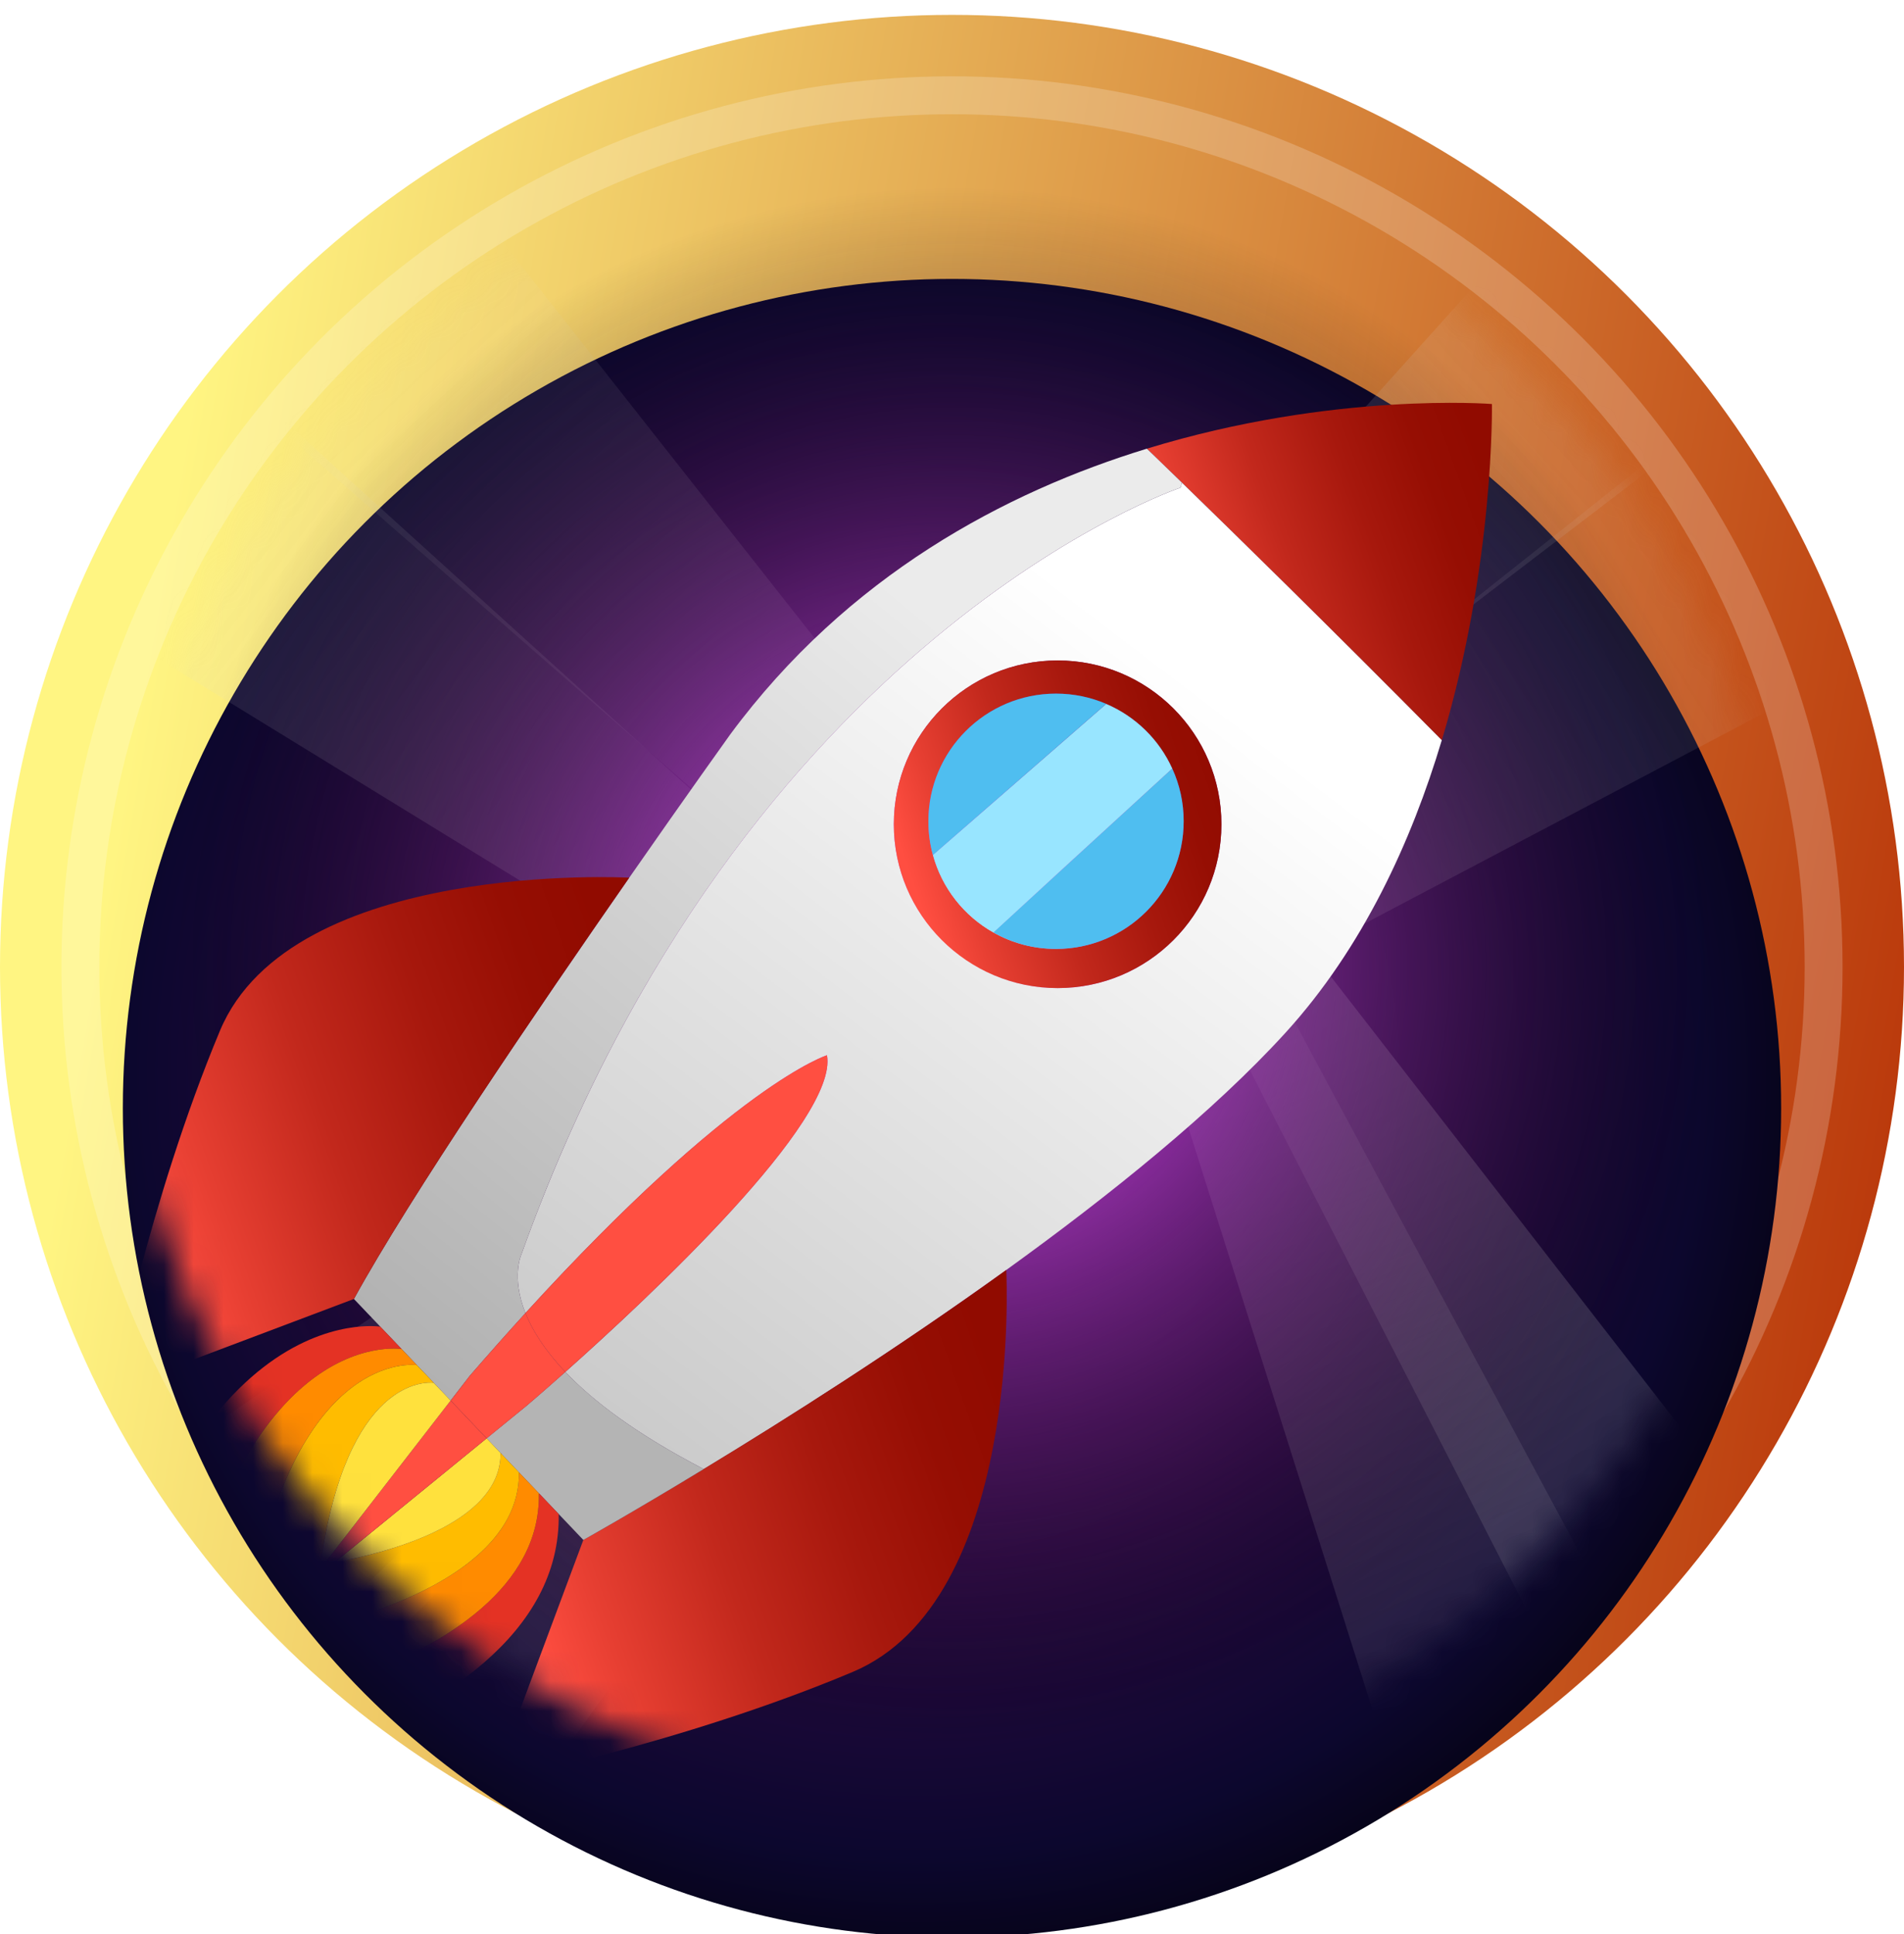
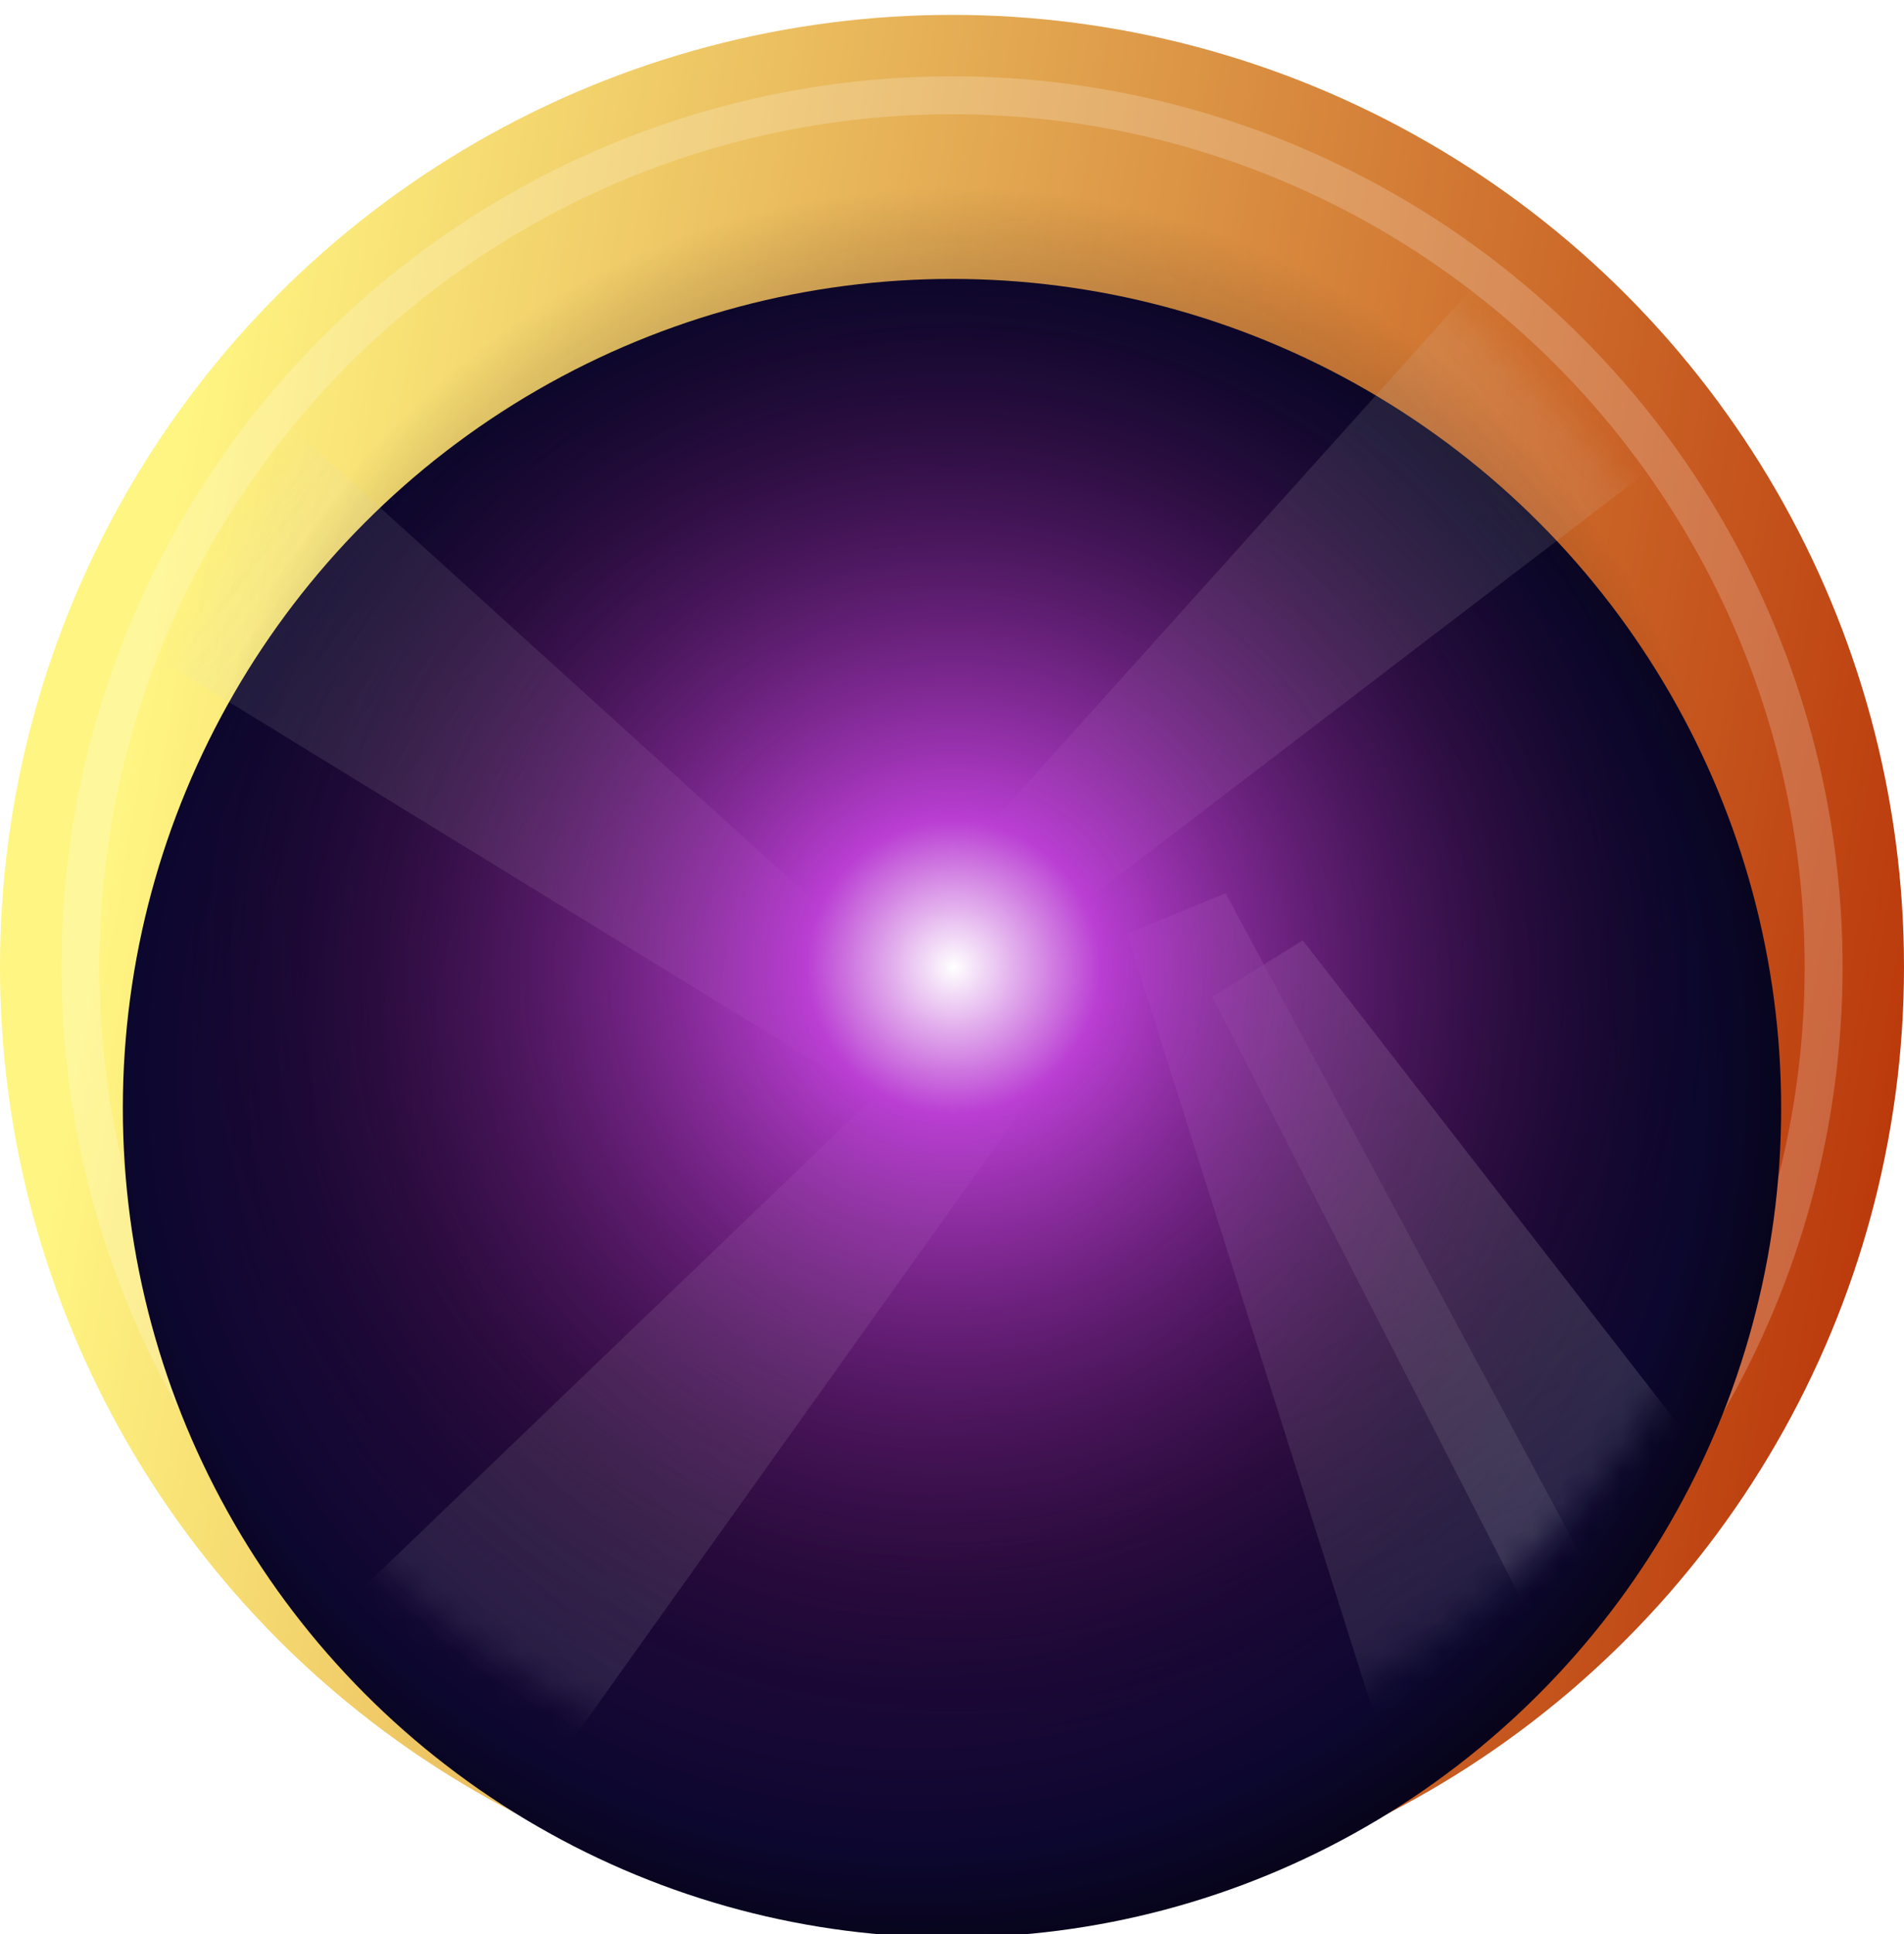
<svg xmlns="http://www.w3.org/2000/svg" width="64" height="65" viewBox="0 0 64 65" fill="none">
  <g clip-path="url(#clip0_8078_6791)">
    <circle cx="32" cy="32.5" r="32" transform="rotate(180 32 32.5)" fill="url(#paint0_linear_8078_6791)" />
    <circle cx="32" cy="32.5" r="29.298" stroke="white" stroke-opacity="0.2" stroke-width="1.274" />
  </g>
  <g filter="url(#filter0_i_8078_6791)">
    <circle cx="32" cy="32.5" r="27.871" fill="url(#paint1_radial_8078_6791)" />
  </g>
  <mask id="mask0_8078_6791" style="mask-type:alpha" maskUnits="userSpaceOnUse" x="4" y="4" width="56" height="57">
    <circle cx="32" cy="32.5" r="27.871" fill="url(#paint2_radial_8078_6791)" />
  </mask>
  <g mask="url(#mask0_8078_6791)">
    <g opacity="0.5">
      <path d="M-4.005 16.412L29.268 36.829L31.441 33.98L2.563 7.801L-4.005 16.412Z" fill="url(#paint3_linear_8078_6791)" />
-       <path d="M5.27 10.807L34.675 36.483L37.293 34.036L13.18 3.411L5.27 10.807Z" fill="url(#paint4_linear_8078_6791)" />
      <path d="M57.873 0.357L31.774 29.389L34.183 32.041L65.154 8.374L57.873 0.357Z" fill="url(#paint5_linear_8078_6791)" />
-       <path d="M61.707 10.493L31.136 34.769L33.069 37.786L67.55 19.611L61.707 10.493Z" fill="url(#paint6_linear_8078_6791)" />
      <path d="M67.719 62.446L43.789 31.603L40.75 33.502L58.535 68.186L67.719 62.446Z" fill="url(#paint7_linear_8078_6791)" />
      <path d="M59.653 64.418L41.197 30.019L37.885 31.385L49.642 68.548L59.653 64.418Z" fill="url(#paint8_linear_8078_6791)" />
      <path d="M12.246 68.278L34.918 36.498L32.226 34.133L4.111 61.13L12.246 68.278Z" fill="url(#paint9_linear_8078_6791)" />
-       <path d="M7.394 60.794L35.044 33.236L32.784 30.456L0.563 52.39L7.394 60.794Z" fill="url(#paint10_linear_8078_6791)" />
    </g>
  </g>
  <g clip-path="url(#clip1_8078_6791)">
    <path d="M58.386 32.5C58.386 47.042 46.598 58.829 32.057 58.829C17.515 58.829 5.728 47.042 5.728 32.5C5.728 17.959 17.515 6.171 32.057 6.171C46.598 6.171 58.386 17.957 58.386 32.5Z" fill="url(#paint11_radial_8078_6791)" style="mix-blend-mode:screen" />
  </g>
  <mask id="mask1_8078_6791" style="mask-type:alpha" maskUnits="userSpaceOnUse" x="4" y="4" width="56" height="57">
-     <circle cx="32" cy="32.5" r="27.949" fill="#D9D9D9" />
-   </mask>
+     </mask>
  <g mask="url(#mask1_8078_6791)">
    <g clip-path="url(#clip2_8078_6791)">
      <path d="M11.251 52.506L10.403 53.196L10.893 52.564C10.976 52.551 11.097 52.532 11.251 52.506Z" fill="#FF4F41" />
      <path d="M50.149 13.578C50.149 13.578 50.243 18.943 48.466 24.872H48.459C44.639 21.012 41.39 17.833 39.731 16.221C38.978 15.49 38.553 15.082 38.553 15.082V15.079C44.828 13.153 50.149 13.578 50.149 13.578Z" fill="url(#paint12_linear_8078_6791)" />
      <path d="M33.824 42.682C30.141 45.338 26.382 47.719 23.654 49.374C21.395 48.2 19.936 47.09 19.003 46.109C21.822 43.601 28.192 37.654 27.797 35.465C27.797 35.465 24.697 36.418 17.662 44.13C17.174 42.907 17.527 42.154 17.527 42.154C24.993 21.325 39.681 16.389 39.681 16.389L39.73 16.222C41.389 17.833 44.639 21.012 48.458 24.871H48.465C47.449 28.267 45.818 31.847 43.208 34.711C40.8 37.352 37.346 40.142 33.824 42.682ZM41.056 27.703C41.056 24.663 38.59 22.197 35.55 22.197C32.511 22.197 30.045 24.663 30.045 27.703C30.045 30.742 32.511 33.208 35.55 33.208C38.59 33.208 41.056 30.742 41.056 27.703Z" fill="url(#paint13_linear_8078_6791)" />
-       <path d="M14.012 45.878L13.494 45.333L12.782 44.586L11.896 43.656C13.781 40.216 18.084 33.899 21.147 29.504C23.096 26.704 24.544 24.685 24.544 24.685C28.499 19.334 33.799 16.534 38.551 15.079V15.081C38.551 15.081 38.977 15.489 39.73 16.221L39.681 16.389C39.681 16.389 24.993 21.324 17.527 42.154C17.527 42.154 17.174 42.907 17.662 44.13C17.067 44.783 16.444 45.485 15.79 46.238L15.147 47.07L14.579 46.472L14.013 45.878H14.012Z" fill="url(#paint14_linear_8078_6791)" />
      <path d="M31.358 28.735C31.662 29.85 32.404 30.781 33.387 31.337C34.011 31.691 34.73 31.892 35.497 31.892C37.865 31.892 39.786 29.971 39.786 27.601C39.786 26.97 39.651 26.372 39.405 25.833C38.965 24.858 38.168 24.077 37.183 23.656C36.665 23.434 36.095 23.311 35.497 23.311C33.127 23.311 31.206 25.232 31.206 27.601C31.206 27.994 31.258 28.373 31.358 28.735ZM35.55 22.197C38.59 22.197 41.056 24.662 41.056 27.702C41.056 30.742 38.59 33.208 35.55 33.208C32.511 33.208 30.045 30.742 30.045 27.702C30.045 24.662 32.511 22.197 35.55 22.197Z" fill="url(#paint15_linear_8078_6791)" />
      <path d="M39.405 25.834C39.652 26.372 39.787 26.971 39.787 27.601C39.787 29.971 37.866 31.892 35.497 31.892C34.73 31.892 34.011 31.691 33.388 31.337H33.389L39.394 25.839L39.405 25.834Z" fill="#4FBEF0" />
      <path d="M39.405 25.833L39.394 25.839L33.389 31.336H33.388C32.404 30.782 31.662 29.85 31.358 28.735L37.183 23.658C38.168 24.077 38.965 24.858 39.405 25.833Z" fill="#98E5FF" />
      <path d="M37.183 23.656L31.358 28.735C31.258 28.374 31.206 27.994 31.206 27.601C31.206 25.233 33.127 23.311 35.497 23.311C36.095 23.311 36.665 23.434 37.183 23.656Z" fill="#4FBEF0" />
      <path d="M33.824 42.682C33.838 42.965 34.339 53.801 28.662 56.191C22.909 58.612 16.587 59.855 16.587 59.855L19.608 51.755C19.608 51.755 21.22 50.854 23.654 49.373C26.382 47.718 30.141 45.337 33.824 42.682Z" fill="url(#paint16_linear_8078_6791)" />
      <path d="M27.798 35.465C28.192 37.653 21.822 43.6 19.003 46.108C18.295 45.365 17.889 44.697 17.662 44.13C24.697 36.418 27.798 35.465 27.798 35.465Z" fill="#FF4F41" />
      <path d="M21.137 29.497L21.147 29.503C18.085 33.899 13.781 40.216 11.897 43.656L3.76 46.725C3.76 46.725 4.987 40.399 7.393 34.642C9.801 28.883 21.137 29.497 21.137 29.497Z" fill="url(#paint17_linear_8078_6791)" />
      <path d="M16.825 48.832L16.357 48.34L17.697 47.248C17.697 47.248 18.209 46.815 19.003 46.108C19.936 47.089 21.396 48.2 23.654 49.373C21.22 50.854 19.608 51.755 19.608 51.755L18.784 50.889L18.126 50.198L17.444 49.482L16.825 48.832Z" fill="#B4B4B4" />
      <path d="M18.127 50.198L18.784 50.889L18.78 50.893C18.899 58.926 2.507 61.004 2.507 61.004C4.957 43.709 12.451 44.541 12.782 44.586L13.494 45.333L13.487 45.34C13.487 45.34 7.475 44.359 5.541 58.023C5.541 58.023 18.204 56.418 18.113 50.212L18.127 50.198Z" fill="#E43224" />
      <path d="M18.127 50.198L18.113 50.212C18.204 56.419 5.541 58.023 5.541 58.023C7.475 44.359 13.487 45.34 13.487 45.34L13.494 45.333L14.012 45.878C13.653 45.838 9.548 45.6 8.185 55.219C8.185 55.219 17.492 54.042 17.444 49.482L18.127 50.198Z" fill="#FF8B00" />
      <path d="M19.003 46.109C18.21 46.815 17.698 47.248 17.698 47.248L16.358 48.341L15.148 47.07L15.791 46.238C16.444 45.485 17.067 44.783 17.662 44.13C17.889 44.697 18.296 45.365 19.003 46.109Z" fill="#FF4F41" />
      <path d="M17.444 49.482C17.492 54.042 8.186 55.22 8.186 55.22C9.548 45.601 13.653 45.838 14.012 45.878L14.578 46.472C14.32 46.445 11.657 46.322 10.771 52.581C10.771 52.581 10.814 52.575 10.893 52.564L10.403 53.196L11.251 52.506C12.686 52.25 16.849 51.297 16.825 48.832L17.444 49.482Z" fill="#FFBC00" />
      <path d="M16.825 48.832C16.849 51.298 12.686 52.25 11.251 52.507L16.358 48.341L16.825 48.832Z" fill="#FFE13D" />
      <path d="M16.357 48.341L11.25 52.506C11.097 52.532 10.976 52.551 10.893 52.564L15.147 47.07L16.357 48.341Z" fill="#FF4F41" />
      <path d="M14.579 46.472L15.147 47.07L10.893 52.564C10.814 52.575 10.771 52.581 10.771 52.581C11.657 46.323 14.32 46.445 14.577 46.472H14.579Z" fill="#FFE13D" />
    </g>
  </g>
  <defs>
    <filter id="filter0_i_8078_6791" x="4.129" y="4.629" width="55.742" height="60.487" filterUnits="userSpaceOnUse" color-interpolation-filters="sRGB">
      <feFlood flood-opacity="0" result="BackgroundImageFix" />
      <feBlend mode="normal" in="SourceGraphic" in2="BackgroundImageFix" result="shape" />
      <feColorMatrix in="SourceAlpha" type="matrix" values="0 0 0 0 0 0 0 0 0 0 0 0 0 0 0 0 0 0 127 0" result="hardAlpha" />
      <feOffset dy="4.745" />
      <feGaussianBlur stdDeviation="2.373" />
      <feComposite in2="hardAlpha" operator="arithmetic" k2="-1" k3="1" />
      <feColorMatrix type="matrix" values="0 0 0 0 0 0 0 0 0 0 0 0 0 0 0 0 0 0 0.25 0" />
      <feBlend mode="normal" in2="shape" result="effect1_innerShadow_8078_6791" />
    </filter>
    <linearGradient id="paint0_linear_8078_6791" x1="0.209" y1="-7.761" x2="65.909" y2="3.625" gradientUnits="userSpaceOnUse">
      <stop stop-color="#B42700" />
      <stop offset="1" stop-color="#FFF582" />
    </linearGradient>
    <radialGradient id="paint1_radial_8078_6791" cx="0" cy="0" r="1" gradientUnits="userSpaceOnUse" gradientTransform="translate(30.785 31.285) rotate(53.697) scale(33.706)">
      <stop offset="0.182" stop-color="#470C55" />
      <stop offset="0.776" stop-color="#0C072E" />
      <stop offset="1" />
    </radialGradient>
    <radialGradient id="paint2_radial_8078_6791" cx="0" cy="0" r="1" gradientUnits="userSpaceOnUse" gradientTransform="translate(27.675 28.896) rotate(52.028) scale(37.489)">
      <stop stop-color="#B630D7" />
      <stop offset="0.938" />
    </radialGradient>
    <linearGradient id="paint3_linear_8078_6791" x1="30.16" y1="35.66" x2="-0.593" y2="12.204" gradientUnits="userSpaceOnUse">
      <stop stop-color="#D9D9D9" stop-opacity="0.6" />
      <stop offset="1" stop-color="#D9D9D9" stop-opacity="0" />
    </linearGradient>
    <linearGradient id="paint4_linear_8078_6791" x1="35.749" y1="35.479" x2="9.335" y2="7.227" gradientUnits="userSpaceOnUse">
      <stop stop-color="#D9D9D9" stop-opacity="0.6" />
      <stop offset="1" stop-color="#D9D9D9" stop-opacity="0" />
    </linearGradient>
    <linearGradient id="paint5_linear_8078_6791" x1="32.762" y1="30.476" x2="61.394" y2="4.474" gradientUnits="userSpaceOnUse">
      <stop stop-color="#D9D9D9" stop-opacity="0.6" />
      <stop offset="1" stop-color="#D9D9D9" stop-opacity="0" />
    </linearGradient>
    <linearGradient id="paint6_linear_8078_6791" x1="31.928" y1="36.006" x2="64.493" y2="15.139" gradientUnits="userSpaceOnUse">
      <stop stop-color="#D9D9D9" stop-opacity="0.6" />
      <stop offset="1" stop-color="#D9D9D9" stop-opacity="0" />
    </linearGradient>
    <linearGradient id="paint7_linear_8078_6791" x1="42.542" y1="32.382" x2="63.042" y2="65.18" gradientUnits="userSpaceOnUse">
      <stop stop-color="#D9D9D9" stop-opacity="0.6" />
      <stop offset="1" stop-color="#D9D9D9" stop-opacity="0" />
    </linearGradient>
    <linearGradient id="paint8_linear_8078_6791" x1="39.839" y1="30.579" x2="54.586" y2="66.334" gradientUnits="userSpaceOnUse">
      <stop stop-color="#D9D9D9" stop-opacity="0.6" />
      <stop offset="1" stop-color="#D9D9D9" stop-opacity="0" />
    </linearGradient>
    <linearGradient id="paint9_linear_8078_6791" x1="33.814" y1="35.528" x2="8.285" y2="64.583" gradientUnits="userSpaceOnUse">
      <stop stop-color="#D9D9D9" stop-opacity="0.6" />
      <stop offset="1" stop-color="#D9D9D9" stop-opacity="0" />
    </linearGradient>
    <linearGradient id="paint10_linear_8078_6791" x1="34.117" y1="32.096" x2="4.103" y2="56.49" gradientUnits="userSpaceOnUse">
      <stop stop-color="#D9D9D9" stop-opacity="0.6" />
      <stop offset="1" stop-color="#D9D9D9" stop-opacity="0" />
    </linearGradient>
    <radialGradient id="paint11_radial_8078_6791" cx="0" cy="0" r="1" gradientUnits="userSpaceOnUse" gradientTransform="translate(32.057 32.5) rotate(90) scale(26.329)">
      <stop stop-color="white" />
      <stop offset="0.188" stop-color="#BA3ED3" />
      <stop offset="1" stop-opacity="0" />
    </radialGradient>
    <linearGradient id="paint12_linear_8078_6791" x1="39.47" y1="21.932" x2="50.704" y2="17.904" gradientUnits="userSpaceOnUse">
      <stop stop-color="#FF4E41" />
      <stop offset="0.14" stop-color="#E73F32" />
      <stop offset="0.39" stop-color="#C2281C" />
      <stop offset="0.63" stop-color="#A7180D" />
      <stop offset="0.84" stop-color="#960E03" />
      <stop offset="1" stop-color="#910B00" />
    </linearGradient>
    <linearGradient id="paint13_linear_8078_6791" x1="39.079" y1="22.142" x2="19.336" y2="48.055" gradientUnits="userSpaceOnUse">
      <stop stop-color="white" />
      <stop offset="1" stop-color="#C9C9C9" />
    </linearGradient>
    <linearGradient id="paint14_linear_8078_6791" x1="31.32" y1="20.792" x2="11.94" y2="44.412" gradientUnits="userSpaceOnUse">
      <stop stop-color="#EBEBEB" />
      <stop offset="1" stop-color="#B1B1B1" />
    </linearGradient>
    <linearGradient id="paint15_linear_8078_6791" x1="30.916" y1="30.351" x2="41.636" y2="26.595" gradientUnits="userSpaceOnUse">
      <stop stop-color="#FF4E41" />
      <stop offset="0.14" stop-color="#E73F32" />
      <stop offset="0.39" stop-color="#C2281C" />
      <stop offset="0.63" stop-color="#A7180D" />
      <stop offset="0.84" stop-color="#960E03" />
      <stop offset="1" stop-color="#910B00" />
    </linearGradient>
    <linearGradient id="paint16_linear_8078_6791" x1="17.951" y1="55.4" x2="34.733" y2="49.492" gradientUnits="userSpaceOnUse">
      <stop stop-color="#FF4E41" />
      <stop offset="0.14" stop-color="#E73F32" />
      <stop offset="0.39" stop-color="#C2281C" />
      <stop offset="0.63" stop-color="#A7180D" />
      <stop offset="0.84" stop-color="#960E03" />
      <stop offset="1" stop-color="#910B00" />
    </linearGradient>
    <linearGradient id="paint17_linear_8078_6791" x1="5.135" y1="42.25" x2="22.034" y2="36.281" gradientUnits="userSpaceOnUse">
      <stop stop-color="#FF4E41" />
      <stop offset="0.14" stop-color="#E73F32" />
      <stop offset="0.39" stop-color="#C2281C" />
      <stop offset="0.63" stop-color="#A7180D" />
      <stop offset="0.84" stop-color="#960E03" />
      <stop offset="1" stop-color="#910B00" />
    </linearGradient>
    <clipPath id="clip0_8078_6791">
      <rect width="64" height="64" fill="white" transform="translate(0 0.5)" />
    </clipPath>
    <clipPath id="clip1_8078_6791">
      <rect width="52.658" height="52.658" fill="white" transform="translate(5.671 6.171)" />
    </clipPath>
    <clipPath id="clip2_8078_6791">
      <rect width="47.714" height="47.535" fill="white" transform="translate(2.472 13.504)" />
    </clipPath>
  </defs>
</svg>